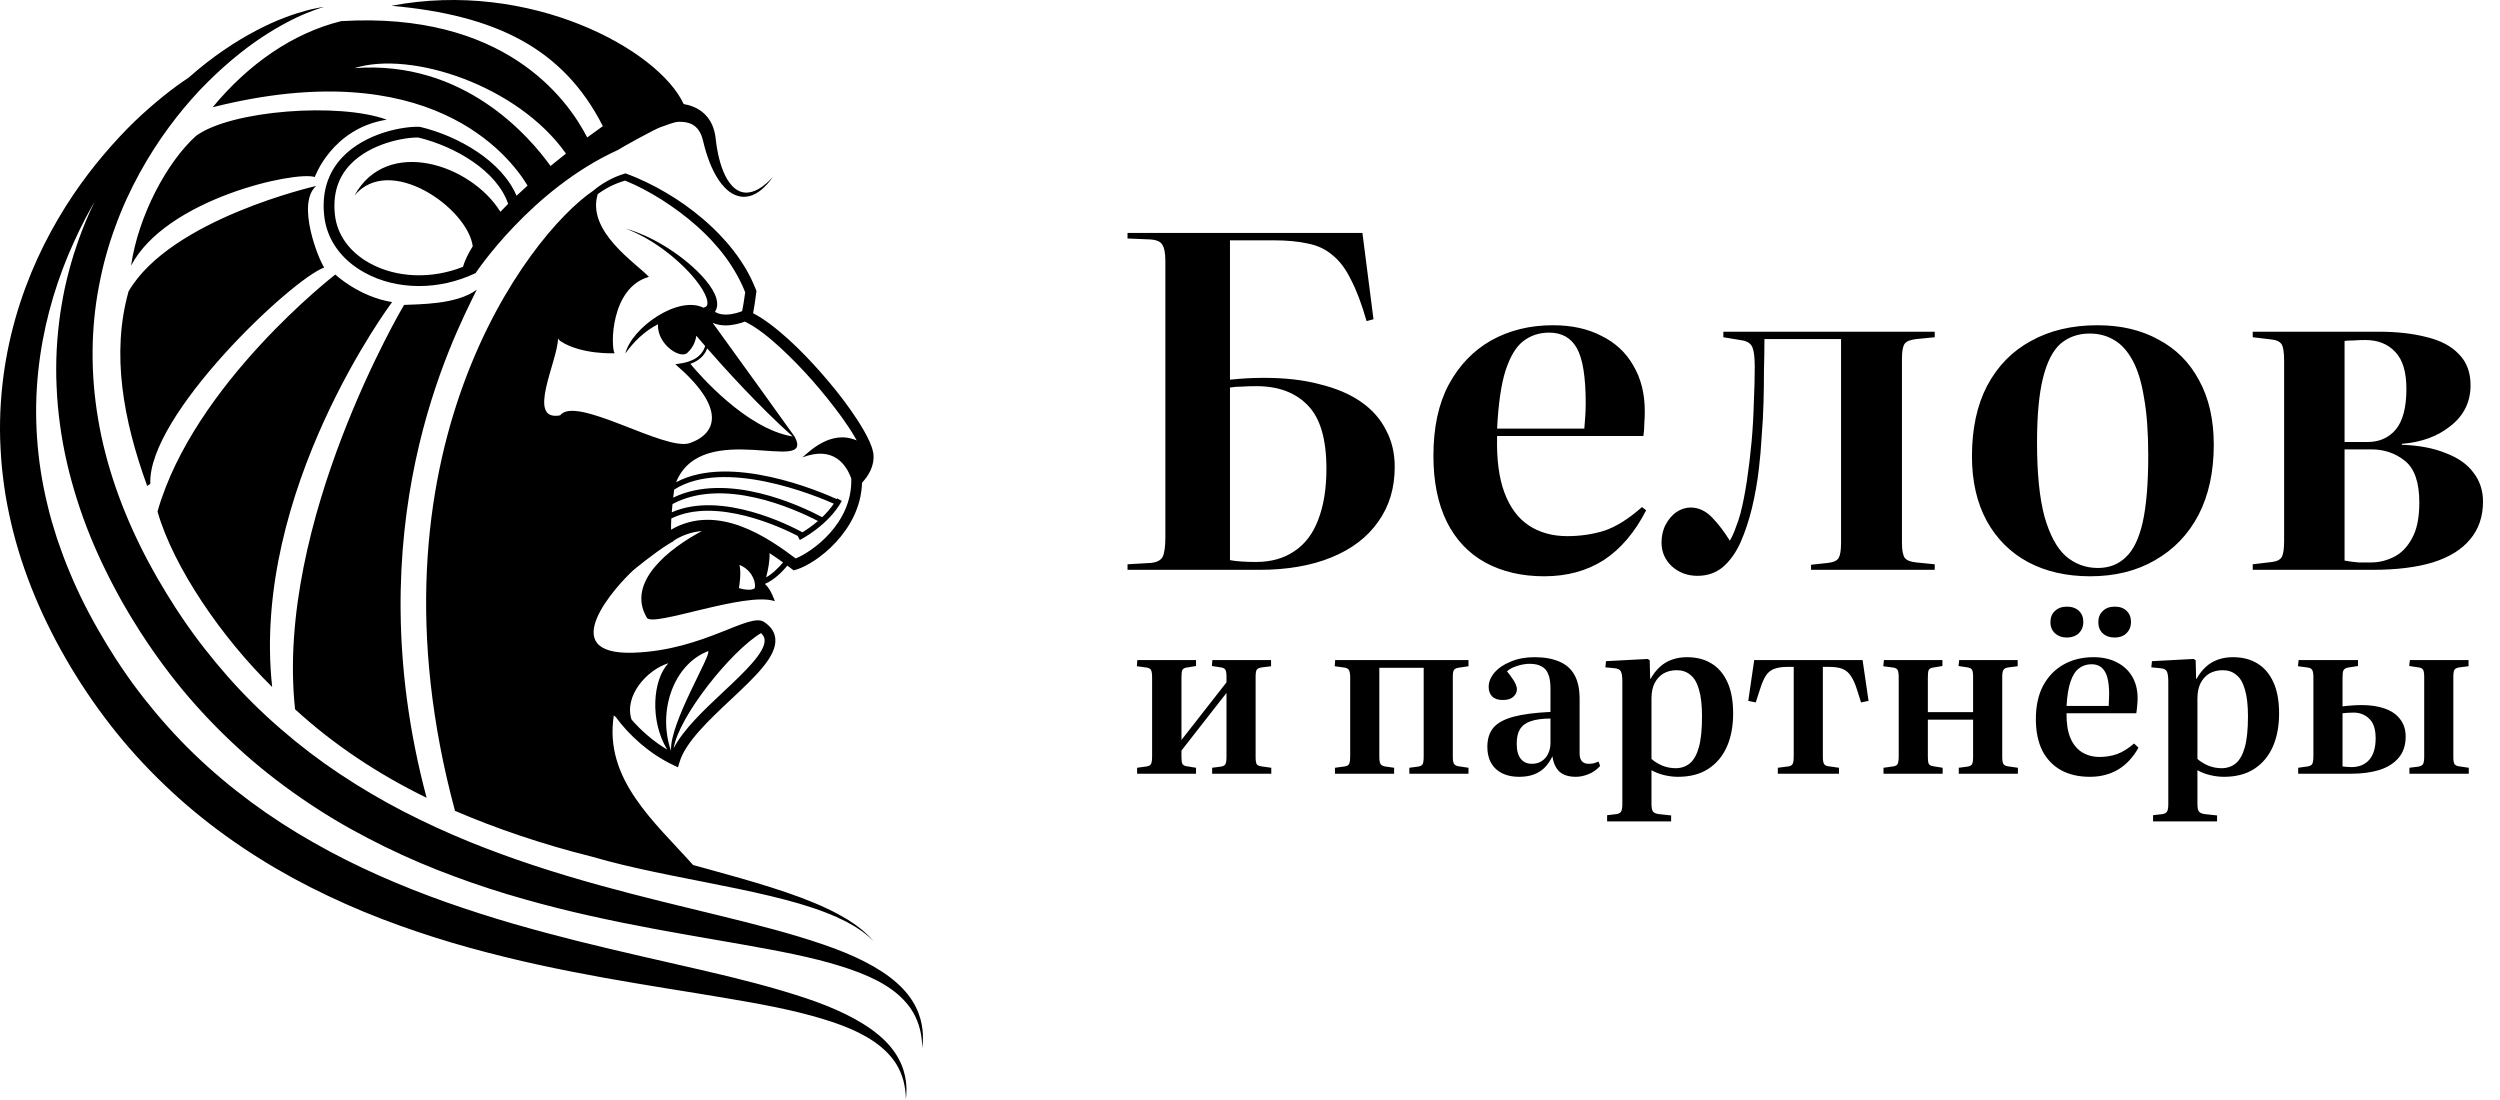
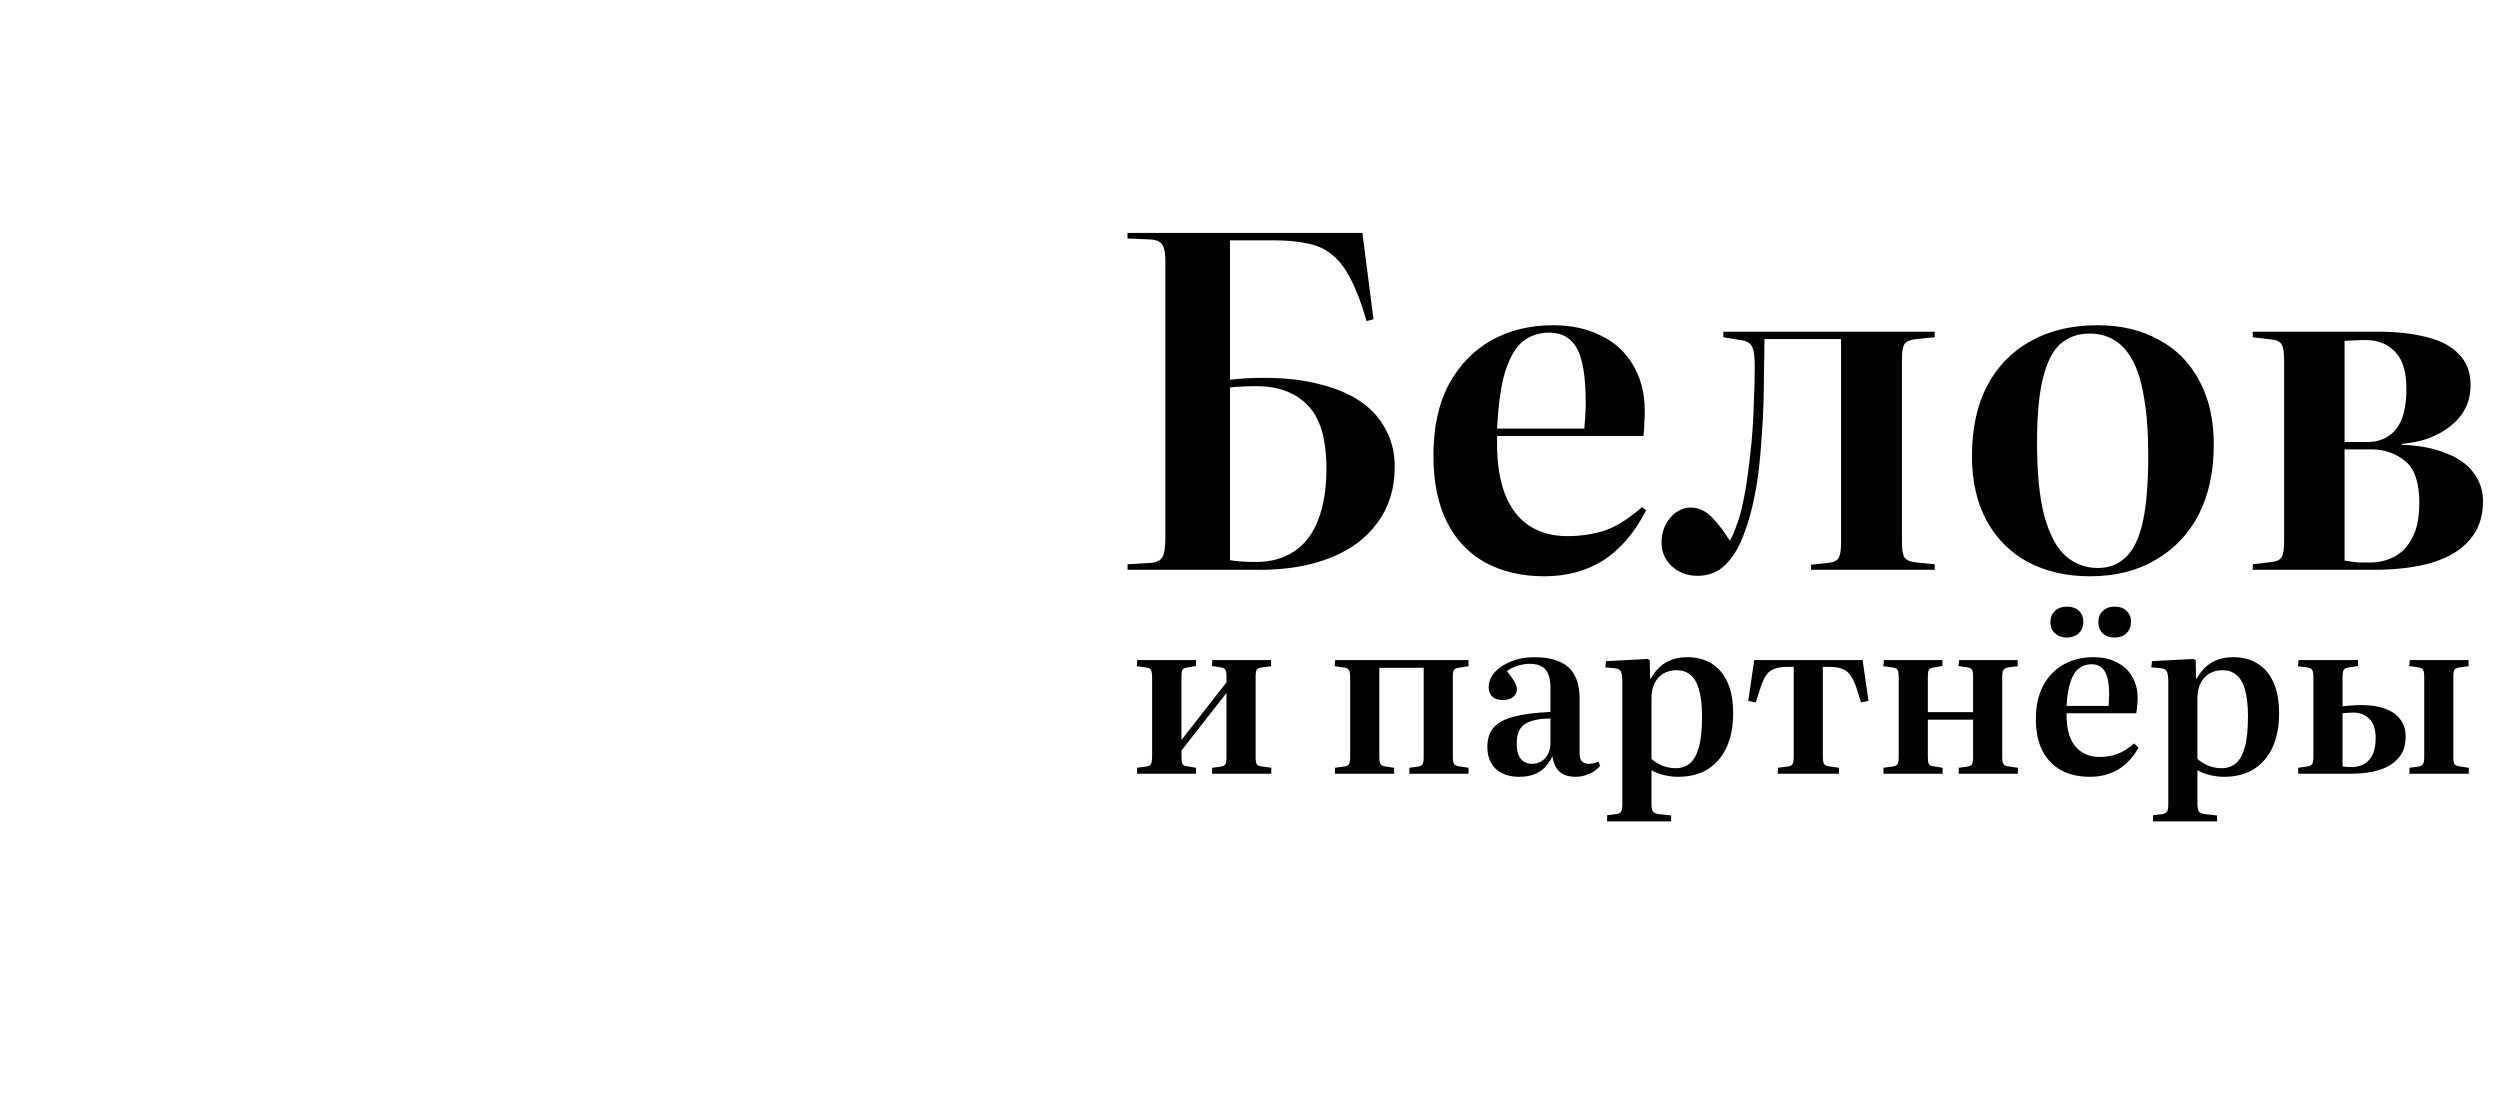
<svg xmlns="http://www.w3.org/2000/svg" width="623" height="274" viewBox="0 0 623 274" fill="none">
-   <path d="M229.952 260.037C229.878 260.816 229.84 261.219 229.84 261.219C229.84 261.219 229.823 260.816 229.792 260.036C229.74 259.259 229.623 258.105 229.286 256.656C228.943 255.213 228.33 253.468 227.182 251.693C226.035 249.92 224.361 248.139 222.165 246.554C217.748 243.363 211.358 241.095 203.872 239.187C196.358 237.292 187.662 235.83 178.141 234.164C168.616 232.51 158.234 230.721 147.303 228.274C141.834 227.069 136.24 225.658 130.55 224.049C124.858 222.446 119.089 220.584 113.296 218.432C107.499 216.292 101.684 213.846 95.941 211.029C90.197 208.217 84.496 205.085 78.991 201.513C73.484 197.951 68.13 194.022 63.058 189.706C57.995 185.38 53.201 180.688 48.751 175.692C46.521 173.198 44.394 170.615 42.359 167.968C40.31 165.309 38.398 162.645 36.506 159.815L35.171 157.785L34.843 157.282L34.49 156.718L33.834 155.663C32.954 154.263 32.085 152.857 31.268 151.419L30.035 149.272L28.858 147.094C28.058 145.652 27.332 144.17 26.591 142.701C23.661 136.81 21.162 130.732 19.214 124.542C17.243 118.364 15.791 112.08 14.948 105.809C14.717 104.244 14.58 102.673 14.414 101.114C14.302 99.548 14.152 97.994 14.11 96.439C13.953 93.335 13.981 90.25 14.126 87.209C14.278 84.166 14.596 81.168 15 78.224C15.454 75.286 15.963 72.394 16.658 69.586C17.35 66.779 18.123 64.034 19.036 61.384C19.922 58.725 20.919 56.153 22.003 53.673C22.507 52.523 23.032 51.396 23.57 50.285C23.329 50.705 23.086 51.115 22.847 51.541C20.723 55.294 18.757 59.376 16.937 63.708C13.336 72.385 10.576 82.225 9.502 92.799C8.404 103.364 9.094 114.638 11.837 125.852C12.487 128.664 13.332 131.454 14.227 134.248C15.177 137.027 16.183 139.811 17.352 142.556C19.622 148.071 22.387 153.477 25.515 158.739L26.686 160.716L27.91 162.671L28.523 163.65L28.807 164.099L29.136 164.6C29.573 165.254 30.021 165.961 30.448 166.575L31.734 168.442L33.078 170.324C33.992 171.565 34.919 172.8 35.871 174.016C39.694 178.87 43.827 183.508 48.288 187.821C57.214 196.443 67.332 203.849 78.059 209.915C88.764 216.037 100.031 220.868 111.229 224.843C116.837 226.811 122.42 228.604 127.948 230.205C133.475 231.799 138.931 233.252 144.274 234.59C149.619 235.918 154.851 237.142 159.924 238.318C165.013 239.484 169.931 240.61 174.652 241.691C184.112 243.868 192.797 246.088 200.382 248.604C207.953 251.097 214.442 254.147 218.964 257.922C221.224 259.794 222.909 261.883 223.972 263.899C224.514 264.902 224.906 265.882 225.179 266.799C225.462 267.713 225.634 268.563 225.736 269.327C225.945 270.856 225.895 272.033 225.855 272.816C225.786 273.596 225.749 274 225.749 274C225.749 274 225.734 273.597 225.702 272.816C225.649 272.038 225.525 270.884 225.164 269.439C224.799 268.001 224.141 266.27 222.932 264.529C221.731 262.787 219.986 261.064 217.74 259.527C215.494 257.988 212.754 256.642 209.645 255.471C206.529 254.309 203.058 253.283 199.294 252.348C191.759 250.479 183.04 249.078 173.504 247.502C168.729 246.736 163.745 245.931 158.581 245.056C153.415 244.194 148.072 243.244 142.585 242.156C137.098 241.08 131.464 239.875 125.737 238.456C120.008 237.042 114.168 235.467 108.296 233.592C102.424 231.722 96.493 229.629 90.598 227.183C84.706 224.734 78.837 221.976 73.08 218.855C61.594 212.58 50.551 204.811 40.89 195.493C36.052 190.851 31.527 185.87 27.438 180.585C26.415 179.265 25.419 177.927 24.437 176.581L22.997 174.542L21.569 172.449C21.088 171.745 20.684 171.099 20.238 170.423L19.912 169.921L19.558 169.359L18.907 168.306L17.605 166.203L16.361 164.068C9.793 152.667 4.843 140.42 2.256 128.013C1.905 126.47 1.646 124.912 1.37 123.368C1.145 121.813 0.887 120.272 0.726 118.724C0.334 115.637 0.16 112.554 0.04 109.512C-0.137 103.416 0.28 97.451 1.142 91.732C2.887 80.281 6.525 69.894 10.982 60.984C13.215 56.525 15.655 52.421 18.168 48.666C20.693 44.917 23.307 41.525 25.902 38.469C28.5 35.414 31.056 32.673 33.541 30.268C36.042 27.878 38.438 25.796 40.667 24.003C42.968 22.139 45.099 20.612 46.993 19.36C52.989 14.035 58.875 10.215 63.94 7.566C66.476 6.233 68.815 5.193 70.892 4.41C72.963 3.615 74.763 3.055 76.237 2.663C76.97 2.462 77.622 2.296 78.194 2.183C78.762 2.057 79.237 1.956 79.623 1.896C80.395 1.761 80.793 1.691 80.793 1.691C80.793 1.691 80.409 1.815 79.664 2.057C79.288 2.17 78.832 2.337 78.294 2.539C77.754 2.732 77.134 2.969 76.437 3.258C73.643 4.37 69.692 6.362 65.047 9.433C60.419 12.526 55.173 16.827 49.855 22.39C44.583 27.992 39.292 34.923 34.789 43.145C32.535 47.251 30.474 51.673 28.767 56.392C28.315 57.562 27.937 58.771 27.521 59.973C27.153 61.191 26.749 62.408 26.424 63.66C25.717 66.143 25.148 68.701 24.656 71.305C22.652 81.715 22.517 93.009 24.441 104.369C26.338 115.743 30.353 127.139 35.928 138.006C36.639 139.36 37.33 140.725 38.098 142.056L39.223 144.069L40.406 146.056C40.804 146.717 41.184 147.389 41.592 148.046L42.829 150.012L43.447 150.997L43.733 151.451L44.064 151.953C44.502 152.612 44.954 153.314 45.384 153.94C47.073 156.441 48.926 159 50.821 161.433C52.726 163.881 54.712 166.268 56.76 168.598C60.865 173.251 65.287 177.622 69.972 181.663C74.642 185.718 79.559 189.466 84.667 192.867C89.779 196.26 95.04 199.37 100.412 202.15C105.786 204.926 111.242 207.421 116.712 209.669C127.667 214.141 138.66 217.626 149.236 220.556C159.814 223.487 169.978 225.883 179.391 228.186C188.803 230.479 197.467 232.731 205.026 235.326C212.571 237.885 219.05 241.007 223.475 244.924C224.574 245.9 225.535 246.92 226.341 247.955C227.143 248.995 227.786 250.051 228.286 251.074C229.29 253.125 229.706 255.028 229.881 256.55C230.058 258.081 229.998 259.254 229.952 260.037ZM73.533 176.756C68.481 130.154 100.692 75.985 100.692 75.985C104.161 75.782 113.793 75.985 118.819 72.176C112.788 84.399 88.331 131.455 106.314 198.813C94.087 192.839 83.177 185.572 73.533 176.756ZM32.659 66.21C34.447 53.82 41.594 40.363 48.881 33.839C57.592 27.468 84.478 25.467 96.372 29.82C82.719 31.997 78.447 44.109 78.447 44.109C73.59 42.546 41.37 49.523 32.659 66.21ZM37.462 120.572L36.675 121.092C30.692 104.631 27.69 88.047 32.045 72.601C42.562 54.542 78.783 46.341 78.783 46.341C73.757 50.75 79.452 64.815 80.793 66.657C72.585 69.671 36.717 103.545 37.462 120.572ZM97.712 75.28C97.712 75.28 62.477 122.25 67.825 171.203C55.261 158.872 43.269 141.446 39.249 127.472C48.295 95.659 83.557 68.415 83.557 68.415C83.557 68.415 89.42 73.941 97.712 75.28ZM202.536 94.933C205.072 97.814 207.47 100.818 209.722 103.907C210.839 105.454 211.908 107.035 212.869 108.653C213.087 109.021 213.297 109.392 213.498 109.764C207.023 106.942 201.54 112.678 199.952 113.986C207.751 111.005 210.916 115.872 212.137 119.239C212.478 130.527 202.224 137.594 198.286 139.164C191.651 134.203 178.992 125.17 167.226 131.999C167.209 131.162 167.237 130.2 167.295 129.202C178.502 123.708 194.952 131.552 198.79 133.546L199.301 134.566C199.591 134.421 206.417 130.954 209.781 124.829L208.606 124.183C208.572 124.244 208.536 124.303 208.502 124.363C204.371 122.484 181.966 112.933 168.476 120.181C175.018 104.056 203.233 118.546 198.053 108.851C196.346 106.392 182.597 87.367 177.591 80.443C178.625 80.907 179.734 81.089 180.814 81.089C182.709 81.089 184.508 80.558 185.625 80.144C187.193 80.887 188.723 81.915 190.187 83.027C191.684 84.167 193.127 85.408 194.528 86.701C197.328 89.29 200.001 92.054 202.536 94.933ZM190.918 143.88C191.423 141.924 191.854 139.715 191.768 137.846C192.98 138.631 194.109 139.421 195.128 140.164C194.217 141.246 192.648 142.914 190.918 143.88ZM188.059 146.601C187.755 146.842 187.266 146.964 186.603 146.964C185.654 146.964 184.621 146.707 184.137 146.569C184.3 145.629 184.74 142.722 184.277 140.764C186.363 141.625 187.309 143.14 187.699 144.014C188.178 145.087 188.241 146.105 188.059 146.601ZM203.837 129.837C202.356 131.106 200.935 132.055 199.962 132.648C197.33 131.204 179.931 122.156 167.401 127.666C167.456 126.966 167.52 126.271 167.588 125.61C180.247 118.83 197.846 126.728 203.837 129.837ZM167.76 124.007C167.853 123.205 167.94 122.511 168.006 122.008C180.438 114.075 203.309 123.531 207.786 125.514C206.927 126.774 205.923 127.902 204.895 128.881C199.334 125.937 181.251 117.495 167.76 124.007ZM197.528 108.764C185.881 106.887 173.985 93.025 172.038 90.669C174.157 89.917 175.56 88.629 176.234 86.82C180.488 91.691 189.037 101.167 197.528 108.764ZM139.589 103.504C130.991 105.112 139.009 89.915 139.049 84.407L139.049 84.385C139.269 84.666 139.502 84.909 139.759 85.075C144.951 88.424 153.159 88.033 153.159 88.033C152.155 86.415 152.12 71.677 161.703 69.001C158.733 65.719 146.09 57.736 148.953 48.372C149.991 47.611 151.086 46.935 152.233 46.372C152.85 46.069 153.482 45.805 154.12 45.557L155.088 45.217L155.786 45.011C157.348 45.646 158.884 46.36 160.384 47.151C161.962 47.983 163.508 48.882 165.014 49.84C166.521 50.796 167.984 51.821 169.415 52.882C170.13 53.414 170.834 53.959 171.524 54.522C172.215 55.082 172.896 55.655 173.557 56.248C174.225 56.834 174.873 57.441 175.509 58.061C176.147 58.677 176.762 59.314 177.368 59.959C177.973 60.606 178.552 61.273 179.124 61.946C179.683 62.628 180.235 63.318 180.758 64.025C181.277 64.735 181.787 65.453 182.258 66.192C182.504 66.556 182.73 66.931 182.954 67.308C183.184 67.681 183.406 68.058 183.611 68.444C184.045 69.203 184.438 69.983 184.813 70.77C185.137 71.454 185.426 72.153 185.706 72.855C185.574 73.751 185.458 74.65 185.299 75.542L185.036 77.047C185.004 77.208 184.973 77.371 184.941 77.533C183.57 78.072 180.314 79.089 178.174 77.698C178.302 77.499 178.413 77.275 178.518 77.032C178.639 76.634 178.74 76.184 178.72 75.756C178.709 74.889 178.467 74.047 178.105 73.263C177.372 71.691 176.231 70.186 174.885 68.734C174.217 68.003 173.484 67.299 172.728 66.603C171.961 65.918 171.173 65.236 170.35 64.601C169.536 63.955 168.693 63.349 167.859 62.766C167.016 62.191 166.173 61.649 165.343 61.15C164.511 60.653 163.694 60.196 162.908 59.786C162.123 59.375 161.366 59.016 160.664 58.695C159.955 58.386 159.305 58.11 158.717 57.893C158.137 57.658 157.611 57.503 157.19 57.351C156.332 57.084 155.84 56.946 155.84 56.946C155.84 56.946 156.32 57.125 157.15 57.459C157.558 57.645 158.064 57.84 158.62 58.12C159.184 58.383 159.804 58.709 160.477 59.07C161.144 59.444 161.86 59.858 162.599 60.324C163.339 60.79 164.103 61.305 164.877 61.858C165.649 62.413 166.429 63.011 167.204 63.638C167.973 64.274 168.744 64.929 169.48 65.62C170.225 66.3 170.932 67.02 171.612 67.735C172.282 68.46 172.924 69.188 173.491 69.924C174.072 70.651 174.576 71.388 175.011 72.094C175.448 72.802 175.775 73.495 176.012 74.121C176.247 74.749 176.319 75.31 176.288 75.687C176.253 76.076 176.144 76.226 176.002 76.334C175.944 76.413 175.883 76.412 175.851 76.443C175.816 76.46 175.858 76.469 175.768 76.499C175.699 76.526 175.637 76.55 175.581 76.572C175.441 76.625 175.348 76.662 175.293 76.682C169.002 73.553 157.412 81.659 155.84 88.089C157.85 85.243 160.53 82.564 163.965 80.806C163.713 85.913 169.758 89.721 171.377 87.838C172.718 86.567 173.322 85.09 173.522 83.665C173.722 83.903 174.5 84.825 175.72 86.23C174.951 88.739 172.7 90.23 169.007 90.658L169.01 90.674L168.292 90.768C180.8 101.484 178.845 107.958 171.921 110.413C165.804 112.583 143.476 98.376 139.589 103.504ZM166.561 165.277C162.614 169.446 161.916 179.633 166.262 186.804C162.836 184.758 159.778 182.077 157.384 179.324C155.445 173.433 161.195 166.927 166.561 165.277ZM176.45 162.263C177.55 162.853 166.747 180.26 167.23 187.153C163.789 177.294 167.795 165.613 176.45 162.263ZM189.641 157.774C190.355 158.428 190.505 159.012 190.54 159.422C190.801 162.513 185.463 167.522 180.302 172.366C175.389 176.977 170.335 181.721 167.88 186.456C169.143 178.523 182.195 162.21 189.641 157.774ZM187.67 78.048C187.797 77.359 187.915 76.675 188.025 75.984C188.198 74.944 188.316 73.897 188.465 72.854L188.513 72.513L188.385 72.197C188.031 71.323 187.667 70.455 187.255 69.609C186.843 68.765 186.414 67.929 185.937 67.121C185.708 66.712 185.462 66.313 185.21 65.92C184.961 65.522 184.711 65.127 184.441 64.745C183.922 63.968 183.367 63.218 182.8 62.479C182.23 61.741 181.635 61.027 181.03 60.321C180.414 59.626 179.789 58.939 179.143 58.274C178.496 57.611 177.838 56.96 177.158 56.331C176.483 55.699 175.795 55.081 175.088 54.487C172.272 52.096 169.263 49.949 166.091 48.084C164.507 47.148 162.887 46.276 161.231 45.472C159.577 44.667 157.88 43.941 156.139 43.312L155.854 43.208L155.608 43.289L154.552 43.637L153.516 44.038C152.833 44.326 152.168 44.65 151.518 45.003C150.224 45.712 149.006 46.549 147.878 47.481L147.8 47.551C131.687 58.456 89.409 113.211 113.387 202.062C123.197 206.297 135.13 210.411 147.435 213.463C148.728 213.842 150.069 214.216 151.463 214.577C153.862 215.218 156.4 215.808 159.023 216.407C164.272 217.587 169.874 218.681 175.456 219.785C181.034 220.892 186.603 221.993 191.764 223.236C194.35 223.838 196.821 224.513 199.159 225.179C201.479 225.889 203.674 226.577 205.642 227.358C207.628 228.101 209.383 228.926 210.924 229.696C211.672 230.118 212.381 230.502 213.021 230.884C213.644 231.295 214.216 231.671 214.732 232.012C215.222 232.392 215.659 232.73 216.039 233.025C216.426 233.314 216.7 233.623 216.951 233.842C217.437 234.298 217.697 234.541 217.697 234.541C217.697 234.541 217.456 234.279 217.003 233.789C216.769 233.552 216.515 233.219 216.149 232.902C215.787 232.577 215.373 232.203 214.908 231.785C214.42 231.394 213.863 230.98 213.264 230.519C212.648 230.084 211.958 229.644 211.231 229.159C209.73 228.267 208.008 227.295 206.053 226.396C204.115 225.457 201.951 224.598 199.652 223.706C197.342 222.86 194.893 221.993 192.333 221.194C187.223 219.558 181.716 218.042 176.225 216.525C175.054 216.203 173.884 215.882 172.718 215.56C163.17 204.852 150.456 194.201 152.962 178.272L152.96 178.267C153.123 178.411 153.291 178.554 153.459 178.697C156.729 183.169 161.733 187.753 167.545 190.54L168.945 191.213L169.405 189.728C170.913 184.852 176.876 179.256 182.137 174.319C188.278 168.556 193.582 163.579 193.21 159.197C193.075 157.598 192.203 156.24 190.632 155.149C190.578 155.111 190.53 155.072 190.474 155.035V155.035C186.89 152.406 175.517 162.065 157.877 162.654C137.801 163.324 153.607 145.91 157.877 142.051C157.877 142.051 162.912 137.844 166.766 135.478L166.781 135.497C166.888 135.416 166.997 135.348 167.105 135.271C167.381 135.105 167.652 134.95 167.912 134.808L167.834 134.763C170.144 133.276 172.531 132.541 174.914 132.337C166.836 136.627 155.944 145.056 161.2 153.947C162.652 156.403 185.909 147.32 193.081 149.818C193.081 149.818 192.191 146.901 190.611 145.506C192.972 144.546 195.094 142.304 196.212 140.961C196.574 141.23 196.923 141.491 197.249 141.735L197.789 142.139L198.435 141.948C203.322 140.501 214.483 132.328 214.817 120.293C216.295 118.722 218.006 116.179 217.643 113.069L217.655 113.068C217.647 113.004 217.629 112.946 217.62 112.884C217.609 112.822 217.604 112.762 217.594 112.698L217.578 112.683C217.382 111.692 217.021 110.795 216.658 109.966C216.229 109.027 215.757 108.132 215.259 107.263C214.263 105.526 213.175 103.873 212.043 102.256C209.787 99.019 207.302 95.975 204.721 93.015C203.423 91.54 202.096 90.091 200.726 88.679C199.359 87.266 197.955 85.882 196.486 84.559C195.021 83.232 193.505 81.951 191.901 80.753C190.576 79.771 189.192 78.841 187.67 78.048ZM141.039 38.276C139.789 39.254 138.497 40.287 137.187 41.36C131.972 34.066 115.568 14.9 88.331 16.983C102.451 12.509 129.117 21.357 141.039 38.276ZM124.699 52.777C117.358 40.925 96.38 33.964 88.331 48.741C97.076 38.185 116.535 51.833 117.81 61.366C116.701 63.141 115.857 64.866 115.365 66.501C107.532 69.59 98.79 69.281 92.1 65.566C87.087 62.783 84.021 58.519 83.465 53.558C82.9 48.528 84.163 44.326 87.217 41.072C92.266 35.693 100.93 34.171 104.282 34.278C113.348 36.483 123.815 42.503 126.632 50.803C125.973 51.459 125.326 52.118 124.699 52.777ZM52.997 26.724C106.919 13.15 126.823 38.576 131.47 46.25C130.542 47.081 129.622 47.924 128.72 48.777C125.021 40.084 114.168 33.893 104.781 31.643L104.532 31.608C100.743 31.425 91.065 33.057 85.263 39.239C81.647 43.093 80.146 48.011 80.801 53.858C81.456 59.702 85.007 64.692 90.799 67.908C94.85 70.158 99.571 71.283 104.425 71.283C109.107 71.283 113.912 70.232 118.353 68.13L118.484 68.108C118.484 68.108 132.276 47.234 153.991 37.373C154.642 36.888 163.422 32.035 164.676 31.662C165.927 31.291 167.82 30.394 169.13 30.352C170.442 30.309 171.697 30.525 172.689 31.122C173.682 31.707 174.464 32.757 174.923 34.133C174.977 34.304 175.039 34.474 175.082 34.654L175.155 34.92L175.232 35.235C175.328 35.635 175.442 36.097 175.556 36.511C175.784 37.359 176.036 38.199 176.318 39.024C176.882 40.673 177.556 42.267 178.391 43.731C179.23 45.189 180.233 46.537 181.488 47.547C182.724 48.565 184.304 49.147 185.724 49.03C187.147 48.935 188.286 48.329 189.157 47.723C190.031 47.1 190.68 46.444 191.184 45.888C191.687 45.328 192.044 44.862 192.284 44.542C192.519 44.219 192.644 44.046 192.644 44.046C192.644 44.046 192.499 44.202 192.226 44.493C191.95 44.781 191.54 45.198 190.983 45.683C190.426 46.166 189.716 46.721 188.832 47.2C187.953 47.669 186.866 48.059 185.717 47.988C184.569 47.933 183.435 47.349 182.521 46.396C181.597 45.444 180.865 44.179 180.282 42.792C179.701 41.399 179.264 39.876 178.933 38.301C178.769 37.513 178.631 36.71 178.517 35.9C178.457 35.486 178.413 35.113 178.363 34.678L178.326 34.365L178.276 34.006C178.247 33.768 178.196 33.527 178.149 33.285C177.957 32.322 177.624 31.34 177.111 30.406C176.6 29.476 175.885 28.602 175.025 27.921C173.609 26.784 171.949 26.203 170.376 25.93C164.05 12.277 131.983 -5.155 97.544 1.44C123.61 3.781 140.366 12.057 150.231 31.433C149.126 32.217 147.804 33.167 146.333 34.254C141.261 24.385 125.481 2.845 85.036 5.263C72.904 8.26 61.872 15.998 52.997 26.724Z" fill="url(#paint0_linear_82_2618)" style="" />
  <path d="M280.98 142V140.62L286.845 140.275C288.302 140.122 289.26 139.623 289.72 138.78C290.18 137.86 290.41 136.212 290.41 133.835V65.065C290.41 63.072 290.142 61.692 289.605 60.925C289.145 60.158 288.11 59.737 286.5 59.66L280.98 59.43V58.05H339.515L342.275 79.555L340.55 80.015C339.323 75.722 338.02 72.272 336.64 69.665C335.337 66.982 333.803 64.95 332.04 63.57C330.353 62.113 328.322 61.155 325.945 60.695C323.568 60.158 320.732 59.89 317.435 59.89H306.51V94.62C307.967 94.467 309.347 94.352 310.65 94.275C312.03 94.198 313.487 94.16 315.02 94.16C320.31 94.16 324.948 94.697 328.935 95.77C332.998 96.767 336.41 98.223 339.17 100.14C341.93 102.057 344 104.395 345.38 107.155C346.837 109.838 347.565 112.905 347.565 116.355C347.565 121.645 346.185 126.207 343.425 130.04C340.742 133.873 336.87 136.825 331.81 138.895C326.75 140.965 320.77 142 313.87 142H280.98ZM312.95 140.045C316.707 140.045 319.888 139.163 322.495 137.4C325.178 135.637 327.172 133.03 328.475 129.58C329.855 126.053 330.545 121.798 330.545 116.815C330.545 109.455 329.012 104.203 325.945 101.06C322.878 97.84 318.585 96.23 313.065 96.23C311.685 96.23 310.458 96.268 309.385 96.345C308.388 96.345 307.43 96.422 306.51 96.575V139.585C307.277 139.738 308.235 139.853 309.385 139.93C310.612 140.007 311.8 140.045 312.95 140.045ZM384.808 143.61C379.211 143.61 374.305 142.46 370.088 140.16C365.948 137.86 362.766 134.487 360.543 130.04C358.32 125.517 357.208 120.035 357.208 113.595C357.208 106.542 358.473 100.638 361.003 95.885C363.61 91.055 367.136 87.375 371.583 84.845C376.106 82.315 381.243 81.05 386.993 81.05C391.67 81.05 395.695 81.932 399.068 83.695C402.518 85.382 405.163 87.835 407.003 91.055C408.92 94.275 409.878 98.07 409.878 102.44C409.878 103.513 409.84 104.548 409.763 105.545C409.763 106.542 409.686 107.577 409.533 108.65H373.078C372.925 114.4 373.538 119.115 374.918 122.795C376.298 126.475 378.33 129.197 381.013 130.96C383.696 132.723 386.878 133.605 390.558 133.605C393.855 133.605 396.96 133.145 399.873 132.225C402.786 131.228 405.891 129.273 409.188 126.36L410.223 127.165C407.386 132.685 403.86 136.825 399.643 139.585C395.426 142.268 390.481 143.61 384.808 143.61ZM373.078 106.81H394.813C394.89 105.89 394.966 104.893 395.043 103.82C395.12 102.747 395.158 101.635 395.158 100.485C395.158 93.968 394.43 89.407 392.973 86.8C391.516 84.193 389.216 82.89 386.073 82.89C383.543 82.89 381.358 83.618 379.518 85.075C377.755 86.455 376.298 88.908 375.148 92.435C374.075 95.885 373.385 100.677 373.078 106.81ZM423.022 143.495C420.492 143.495 418.345 142.69 416.582 141.08C414.895 139.47 414.052 137.515 414.052 135.215C414.052 133.528 414.397 132.033 415.087 130.73C415.777 129.427 416.659 128.392 417.732 127.625C418.882 126.858 420.07 126.475 421.297 126.475C423.29 126.475 425.092 127.318 426.702 129.005C428.312 130.692 429.769 132.608 431.072 134.755C431.685 133.682 432.184 132.57 432.567 131.42C433.027 130.27 433.41 129.12 433.717 127.97C434.33 125.593 434.867 122.872 435.327 119.805C435.787 116.738 436.17 113.557 436.477 110.26C436.784 106.887 436.975 103.59 437.052 100.37C437.205 97.073 437.282 94.083 437.282 91.4C437.282 89.1 437.09 87.49 436.707 86.57C436.324 85.65 435.519 85.075 434.292 84.845L429.462 84.04V82.66H482.132V84.04L477.532 84.5C476.075 84.653 475.117 85.037 474.657 85.65C474.197 86.263 473.967 87.49 473.967 89.33V135.33C473.967 137.093 474.197 138.32 474.657 139.01C475.117 139.623 476.075 140.007 477.532 140.16L482.132 140.62V142H451.312V140.735L455.567 140.275C456.947 140.122 457.829 139.7 458.212 139.01C458.595 138.32 458.787 137.093 458.787 135.33V84.5H439.697C439.697 86.953 439.659 89.522 439.582 92.205C439.582 94.888 439.544 97.61 439.467 100.37C439.39 103.13 439.237 105.928 439.007 108.765C438.854 111.525 438.624 114.208 438.317 116.815C437.934 120.112 437.359 123.37 436.592 126.59C435.825 129.733 434.867 132.608 433.717 135.215C432.567 137.745 431.11 139.777 429.347 141.31C427.584 142.767 425.475 143.495 423.022 143.495ZM520.852 143.61C514.949 143.61 509.774 142.422 505.327 140.045C500.957 137.668 497.545 134.257 495.092 129.81C492.639 125.287 491.412 119.92 491.412 113.71C491.412 106.81 492.677 100.945 495.207 96.115C497.814 91.208 501.455 87.49 506.132 84.96C510.809 82.353 516.329 81.05 522.692 81.05C528.519 81.05 533.579 82.238 537.872 84.615C542.242 86.915 545.615 90.288 547.992 94.735C550.445 99.182 551.672 104.548 551.672 110.835C551.672 117.582 550.407 123.408 547.877 128.315C545.347 133.145 541.744 136.902 537.067 139.585C532.467 142.268 527.062 143.61 520.852 143.61ZM522.807 141.54C525.567 141.54 527.867 140.658 529.707 138.895C531.624 137.132 533.042 134.218 533.962 130.155C534.882 126.015 535.342 120.457 535.342 113.48C535.342 107.807 534.997 103.053 534.307 99.22C533.694 95.31 532.735 92.167 531.432 89.79C530.129 87.413 528.595 85.727 526.832 84.73C525.069 83.657 523.037 83.12 520.737 83.12C517.9 83.12 515.485 83.963 513.492 85.65C511.575 87.337 510.119 90.173 509.122 94.16C508.125 98.147 507.627 103.513 507.627 110.26C507.627 117.927 508.24 124.06 509.467 128.66C510.77 133.26 512.534 136.557 514.757 138.55C517.057 140.543 519.74 141.54 522.807 141.54ZM561.381 142V140.62L566.211 140.045C567.437 139.892 568.242 139.47 568.626 138.78C569.009 138.09 569.201 136.748 569.201 134.755V89.905C569.201 87.912 569.009 86.57 568.626 85.88C568.242 85.19 567.437 84.768 566.211 84.615L561.381 84.04V82.66H592.661C597.337 82.66 601.401 83.12 604.851 84.04C608.301 84.883 610.946 86.302 612.786 88.295C614.702 90.212 615.661 92.78 615.661 96C615.661 100.14 614.012 103.513 610.716 106.12C607.496 108.727 603.432 110.222 598.526 110.605V110.835C602.819 110.988 606.461 111.678 609.451 112.905C612.517 114.055 614.817 115.665 616.351 117.735C617.961 119.805 618.766 122.22 618.766 124.98C618.766 128.737 617.692 131.88 615.546 134.41C613.476 136.94 610.371 138.857 606.231 140.16C602.167 141.387 597.184 142 591.281 142H561.381ZM590.936 140.16C592.852 140.16 594.731 139.7 596.571 138.78C598.411 137.86 599.906 136.327 601.056 134.18C602.282 132.033 602.896 129.043 602.896 125.21C602.896 120.227 601.707 116.777 599.331 114.86C596.954 112.943 594.156 111.985 590.936 111.985H584.266V139.7C585.569 139.93 586.719 140.083 587.716 140.16C588.789 140.16 589.862 140.16 590.936 140.16ZM584.266 110.145H590.016C592.929 110.145 595.267 109.11 597.031 107.04C598.794 104.893 599.676 101.52 599.676 96.92C599.676 92.703 598.756 89.637 596.916 87.72C595.076 85.727 592.584 84.73 589.441 84.73C588.367 84.73 587.371 84.768 586.451 84.845C585.531 84.845 584.802 84.883 584.266 84.96V110.145Z" fill="#15171B" style="fill:#15171B;fill:color(display-p3 0.082 0.09 0.106);fill-opacity:1;" />
  <path d="M283.365 192.811V191.326L285.73 190.996C286.28 190.922 286.647 190.721 286.83 190.391C287.013 190.024 287.105 189.364 287.105 188.411V168.886C287.105 167.932 287.013 167.291 286.83 166.961C286.647 166.631 286.28 166.429 285.73 166.356L283.31 166.026L283.42 164.486H298.05V165.971L295.74 166.356C295.19 166.429 294.823 166.631 294.64 166.961C294.493 167.291 294.42 167.896 294.42 168.776V184.396L305.64 170.041V168.611C305.64 167.767 305.548 167.199 305.365 166.906C305.182 166.576 304.778 166.374 304.155 166.301L302.01 165.971L302.12 164.486H316.75V166.026L314.55 166.301C313.853 166.374 313.395 166.576 313.175 166.906C312.992 167.199 312.9 167.786 312.9 168.666V188.686C312.9 189.529 312.992 190.116 313.175 190.446C313.395 190.739 313.835 190.922 314.495 190.996L316.805 191.326V192.811H302.065V191.326L304.155 191.051C304.778 190.977 305.182 190.776 305.365 190.446C305.548 190.116 305.64 189.511 305.64 188.631V172.681L294.42 187.036V188.576C294.42 189.419 294.493 190.006 294.64 190.336C294.823 190.666 295.172 190.867 295.685 190.941L298.05 191.326V192.811H283.365ZM332.672 192.811V191.326L335.092 190.996C335.642 190.922 336.008 190.721 336.192 190.391C336.375 190.024 336.467 189.346 336.467 188.356V168.831C336.467 167.914 336.357 167.291 336.137 166.961C335.953 166.631 335.568 166.429 334.982 166.356L332.617 166.026L332.727 164.486H365.947V166.026L363.747 166.356C363.05 166.429 362.592 166.612 362.372 166.906C362.152 167.162 362.042 167.712 362.042 168.556V188.631C362.042 189.474 362.152 190.061 362.372 190.391C362.592 190.721 363.05 190.922 363.747 190.996L365.947 191.326V192.811H351.207V191.326L353.297 191.051C353.92 190.977 354.323 190.776 354.507 190.446C354.69 190.116 354.782 189.492 354.782 188.576V166.411H343.727V188.521C343.727 189.401 343.818 190.006 344.002 190.336C344.185 190.666 344.552 190.886 345.102 190.996L347.412 191.326V192.811H332.672ZM378.568 193.581C376.111 193.581 374.168 192.921 372.738 191.601C371.345 190.281 370.648 188.447 370.648 186.101C370.648 184.157 371.143 182.581 372.133 181.371C373.16 180.161 374.828 179.244 377.138 178.621C379.448 177.997 382.528 177.594 386.378 177.411V171.526C386.378 170.059 386.195 168.886 385.828 168.006C385.498 167.126 384.948 166.484 384.178 166.081C383.445 165.641 382.455 165.421 381.208 165.421C380.181 165.421 379.118 165.604 378.018 165.971C376.955 166.301 376.13 166.741 375.543 167.291C376.203 168.097 376.716 168.794 377.083 169.381C377.45 169.931 377.688 170.389 377.798 170.756C377.945 171.122 378.018 171.452 378.018 171.746C378.018 172.479 377.706 173.121 377.083 173.671C376.496 174.184 375.635 174.441 374.498 174.441C373.325 174.441 372.445 174.147 371.858 173.561C371.271 172.974 370.978 172.186 370.978 171.196C370.978 169.949 371.455 168.757 372.408 167.621C373.398 166.484 374.755 165.567 376.478 164.871C378.201 164.137 380.163 163.771 382.363 163.771C384.856 163.771 386.928 164.137 388.578 164.871C390.265 165.567 391.53 166.686 392.373 168.226C393.216 169.729 393.638 171.709 393.638 174.166V187.696C393.638 188.649 393.84 189.327 394.243 189.731C394.646 190.134 395.178 190.336 395.838 190.336C396.278 190.336 396.7 190.299 397.103 190.226C397.506 190.116 397.928 189.969 398.368 189.786L398.753 190.886C397.873 191.839 396.901 192.517 395.838 192.921C394.775 193.361 393.73 193.581 392.703 193.581C390.906 193.581 389.531 193.141 388.578 192.261C387.661 191.381 387.093 190.116 386.873 188.466C386.286 189.639 385.608 190.611 384.838 191.381C384.068 192.114 383.17 192.664 382.143 193.031C381.116 193.397 379.925 193.581 378.568 193.581ZM381.758 190.336C382.711 190.336 383.518 190.116 384.178 189.676C384.875 189.236 385.406 188.631 385.773 187.861C386.176 187.054 386.378 186.156 386.378 185.166V179.061C384.361 179.061 382.73 179.281 381.483 179.721C380.273 180.124 379.375 180.784 378.788 181.701C378.238 182.581 377.963 183.791 377.963 185.331C377.963 186.981 378.293 188.227 378.953 189.071C379.613 189.914 380.548 190.336 381.758 190.336ZM400.494 204.691V203.151L402.804 202.876C403.354 202.802 403.739 202.601 403.959 202.271C404.179 201.941 404.289 201.299 404.289 200.346V169.931C404.289 168.611 404.161 167.731 403.904 167.291C403.684 166.851 403.171 166.594 402.364 166.521L400.054 166.301L400.219 164.761L410.614 164.211L411.109 164.541L411.219 169.161H411.329C411.989 167.987 412.759 166.997 413.639 166.191C414.519 165.384 415.528 164.779 416.664 164.376C417.801 163.972 419.048 163.771 420.404 163.771C422.751 163.771 424.768 164.284 426.454 165.311C428.178 166.337 429.516 167.896 430.469 169.986C431.423 172.039 431.899 174.642 431.899 177.796C431.899 180.986 431.368 183.772 430.304 186.156C429.241 188.502 427.683 190.336 425.629 191.656C423.613 192.939 421.119 193.581 418.149 193.581C417.013 193.581 415.839 193.434 414.629 193.141C413.456 192.847 412.429 192.444 411.549 191.931V200.291C411.549 201.207 411.659 201.831 411.879 202.161C412.099 202.527 412.594 202.766 413.364 202.876L416.444 203.206V204.691H400.494ZM417.544 191.436C418.938 191.436 420.129 191.032 421.119 190.226C422.109 189.382 422.861 188.026 423.374 186.156C423.888 184.286 424.144 181.737 424.144 178.511C424.144 175.724 423.888 173.487 423.374 171.801C422.898 170.114 422.183 168.904 421.229 168.171C420.313 167.401 419.194 167.016 417.874 167.016C416.591 167.016 415.473 167.291 414.519 167.841C413.603 168.391 412.869 169.197 412.319 170.261C411.806 171.287 411.549 172.552 411.549 174.056V189.126C412.246 189.749 413.126 190.299 414.189 190.776C415.289 191.216 416.408 191.436 417.544 191.436ZM443.036 192.811V191.326L445.621 190.996C446.171 190.922 446.538 190.721 446.721 190.391C446.904 190.024 446.996 189.364 446.996 188.411V166.191H445.346C444.283 166.191 443.384 166.301 442.651 166.521C441.954 166.704 441.349 167.016 440.836 167.456C440.359 167.896 439.938 168.482 439.571 169.216C439.204 169.949 438.856 170.866 438.526 171.966L437.536 175.046L435.666 174.661L437.151 164.486H464.156L465.641 174.661L463.771 175.046L462.781 171.911C462.341 170.481 461.846 169.362 461.296 168.556C460.783 167.712 460.104 167.107 459.261 166.741C458.454 166.374 457.318 166.191 455.851 166.191H454.256V188.576C454.256 189.419 454.348 190.006 454.531 190.336C454.714 190.666 455.063 190.867 455.576 190.941L458.271 191.326V192.811H443.036ZM469.366 192.811V191.326L471.731 190.996C472.318 190.922 472.703 190.721 472.886 190.391C473.069 190.024 473.161 189.364 473.161 188.411V168.886C473.161 167.932 473.069 167.291 472.886 166.961C472.703 166.631 472.336 166.429 471.786 166.356L469.311 166.026L469.476 164.486H484.051V165.971L481.741 166.356C481.191 166.429 480.824 166.631 480.641 166.961C480.494 167.291 480.421 167.896 480.421 168.776V177.466H491.696V168.611C491.696 167.767 491.604 167.199 491.421 166.906C491.238 166.576 490.834 166.374 490.211 166.301L488.066 165.971L488.231 164.486H502.806V166.026L500.606 166.301C499.946 166.374 499.506 166.576 499.286 166.906C499.066 167.199 498.956 167.786 498.956 168.666V188.686C498.956 189.529 499.066 190.116 499.286 190.446C499.506 190.739 499.928 190.922 500.551 190.996L502.861 191.326V192.811H488.121V191.326L490.211 191.051C490.834 190.977 491.238 190.776 491.421 190.446C491.604 190.116 491.696 189.511 491.696 188.631V179.336H480.421V188.576C480.421 189.419 480.494 190.006 480.641 190.336C480.824 190.666 481.191 190.867 481.741 190.941L484.106 191.326V192.811H469.366ZM520.812 193.581C518.025 193.581 515.624 193.031 513.607 191.931C511.59 190.794 510.032 189.162 508.932 187.036C507.869 184.872 507.337 182.269 507.337 179.226C507.337 175.926 507.942 173.139 509.152 170.866C510.399 168.556 512.104 166.796 514.267 165.586C516.43 164.376 518.905 163.771 521.692 163.771C523.929 163.771 525.854 164.192 527.467 165.036C529.117 165.842 530.4 167.016 531.317 168.556C532.234 170.096 532.692 171.911 532.692 174.001C532.692 174.624 532.655 175.247 532.582 175.871C532.545 176.457 532.472 177.081 532.362 177.741H514.982C514.945 180.197 515.257 182.232 515.917 183.846C516.577 185.422 517.53 186.614 518.777 187.421C520.06 188.227 521.545 188.631 523.232 188.631C524.772 188.631 526.22 188.392 527.577 187.916C528.97 187.402 530.382 186.522 531.812 185.276L532.912 186.321C531.592 188.704 529.905 190.519 527.852 191.766C525.799 192.976 523.452 193.581 520.812 193.581ZM514.982 175.926H525.487C525.524 175.486 525.542 175.027 525.542 174.551C525.579 174.074 525.597 173.579 525.597 173.066C525.597 170.352 525.23 168.427 524.497 167.291C523.8 166.117 522.7 165.531 521.197 165.531C519.987 165.531 518.942 165.879 518.062 166.576C517.182 167.236 516.485 168.336 515.972 169.876C515.459 171.379 515.129 173.396 514.982 175.926ZM526.972 158.876C525.762 158.876 524.772 158.527 524.002 157.831C523.269 157.134 522.902 156.199 522.902 155.026C522.902 153.889 523.269 152.972 524.002 152.276C524.735 151.542 525.725 151.176 526.972 151.176C528.255 151.176 529.245 151.524 529.942 152.221C530.675 152.917 531.042 153.834 531.042 154.971C531.042 156.144 530.657 157.097 529.887 157.831C529.154 158.527 528.182 158.876 526.972 158.876ZM515.037 158.876C513.864 158.876 512.892 158.527 512.122 157.831C511.352 157.134 510.967 156.199 510.967 155.026C510.967 153.889 511.334 152.972 512.067 152.276C512.837 151.542 513.827 151.176 515.037 151.176C516.32 151.176 517.329 151.524 518.062 152.221C518.795 152.917 519.162 153.834 519.162 154.971C519.162 156.144 518.777 157.097 518.007 157.831C517.237 158.527 516.247 158.876 515.037 158.876ZM536.544 204.691V203.151L538.854 202.876C539.404 202.802 539.789 202.601 540.009 202.271C540.229 201.941 540.339 201.299 540.339 200.346V169.931C540.339 168.611 540.211 167.731 539.954 167.291C539.734 166.851 539.221 166.594 538.414 166.521L536.104 166.301L536.269 164.761L546.664 164.211L547.159 164.541L547.269 169.161H547.379C548.039 167.987 548.809 166.997 549.689 166.191C550.569 165.384 551.578 164.779 552.714 164.376C553.851 163.972 555.098 163.771 556.454 163.771C558.801 163.771 560.818 164.284 562.504 165.311C564.228 166.337 565.566 167.896 566.519 169.986C567.473 172.039 567.949 174.642 567.949 177.796C567.949 180.986 567.418 183.772 566.354 186.156C565.291 188.502 563.733 190.336 561.679 191.656C559.663 192.939 557.169 193.581 554.199 193.581C553.063 193.581 551.889 193.434 550.679 193.141C549.506 192.847 548.479 192.444 547.599 191.931V200.291C547.599 201.207 547.709 201.831 547.929 202.161C548.149 202.527 548.644 202.766 549.414 202.876L552.494 203.206V204.691H536.544ZM553.594 191.436C554.988 191.436 556.179 191.032 557.169 190.226C558.159 189.382 558.911 188.026 559.424 186.156C559.938 184.286 560.194 181.737 560.194 178.511C560.194 175.724 559.938 173.487 559.424 171.801C558.948 170.114 558.233 168.904 557.279 168.171C556.363 167.401 555.244 167.016 553.924 167.016C552.641 167.016 551.523 167.291 550.569 167.841C549.653 168.391 548.919 169.197 548.369 170.261C547.856 171.287 547.599 172.552 547.599 174.056V189.126C548.296 189.749 549.176 190.299 550.239 190.776C551.339 191.216 552.458 191.436 553.594 191.436ZM572.706 192.811V191.326L575.071 190.996C575.694 190.886 576.079 190.666 576.226 190.336C576.409 189.969 576.501 189.327 576.501 188.411V168.886C576.501 167.969 576.409 167.346 576.226 167.016C576.042 166.649 575.676 166.429 575.126 166.356L572.651 166.026L572.816 164.486H587.611V165.971L585.136 166.356C584.549 166.466 584.164 166.704 583.981 167.071C583.834 167.401 583.761 167.987 583.761 168.831V176.036C584.494 175.926 585.227 175.852 585.961 175.816C586.731 175.742 587.592 175.706 588.546 175.706C590.782 175.706 592.707 175.999 594.321 176.586C595.971 177.172 597.236 178.052 598.116 179.226C599.032 180.399 599.491 181.847 599.491 183.571C599.491 185.734 598.904 187.494 597.731 188.851C596.594 190.207 594.999 191.216 592.946 191.876C590.929 192.499 588.582 192.811 585.906 192.811H572.706ZM585.961 191.161C587.831 191.161 589.297 190.574 590.361 189.401C591.461 188.191 592.011 186.376 592.011 183.956C592.011 181.719 591.479 180.106 590.416 179.116C589.389 178.089 588.069 177.576 586.456 177.576C585.942 177.576 585.466 177.594 585.026 177.631C584.622 177.667 584.201 177.704 583.761 177.741V190.996C584.127 191.032 584.476 191.069 584.806 191.106C585.136 191.142 585.521 191.161 585.961 191.161ZM600.426 192.811V191.326L602.626 191.051C603.249 190.941 603.652 190.721 603.836 190.391C604.019 190.024 604.111 189.419 604.111 188.576V168.666C604.111 167.822 604.019 167.236 603.836 166.906C603.652 166.576 603.249 166.374 602.626 166.301L600.371 165.971L600.536 164.486H615.166V166.026L612.966 166.301C612.306 166.374 611.866 166.576 611.646 166.906C611.462 167.236 611.371 167.822 611.371 168.666V188.686C611.371 189.492 611.462 190.061 611.646 190.391C611.866 190.721 612.306 190.922 612.966 190.996L615.221 191.326V192.811H600.426Z" fill="#15171B" style="fill:#15171B;fill:color(display-p3 0.082 0.09 0.106);fill-opacity:1;" />
  <defs>
    <linearGradient id="paint0_linear_82_2618" x1="115" y1="0" x2="115" y2="274" gradientUnits="userSpaceOnUse">
      <stop stop-color="#DBBE8A" style="stop-color:#DBBE8A;stop-color:color(display-p3 0.861 0.746 0.542);stop-opacity:1;" />
      <stop offset="1" stop-color="#A68154" style="stop-color:#A68154;stop-color:color(display-p3 0.651 0.506 0.329);stop-opacity:1;" />
    </linearGradient>
  </defs>
</svg>